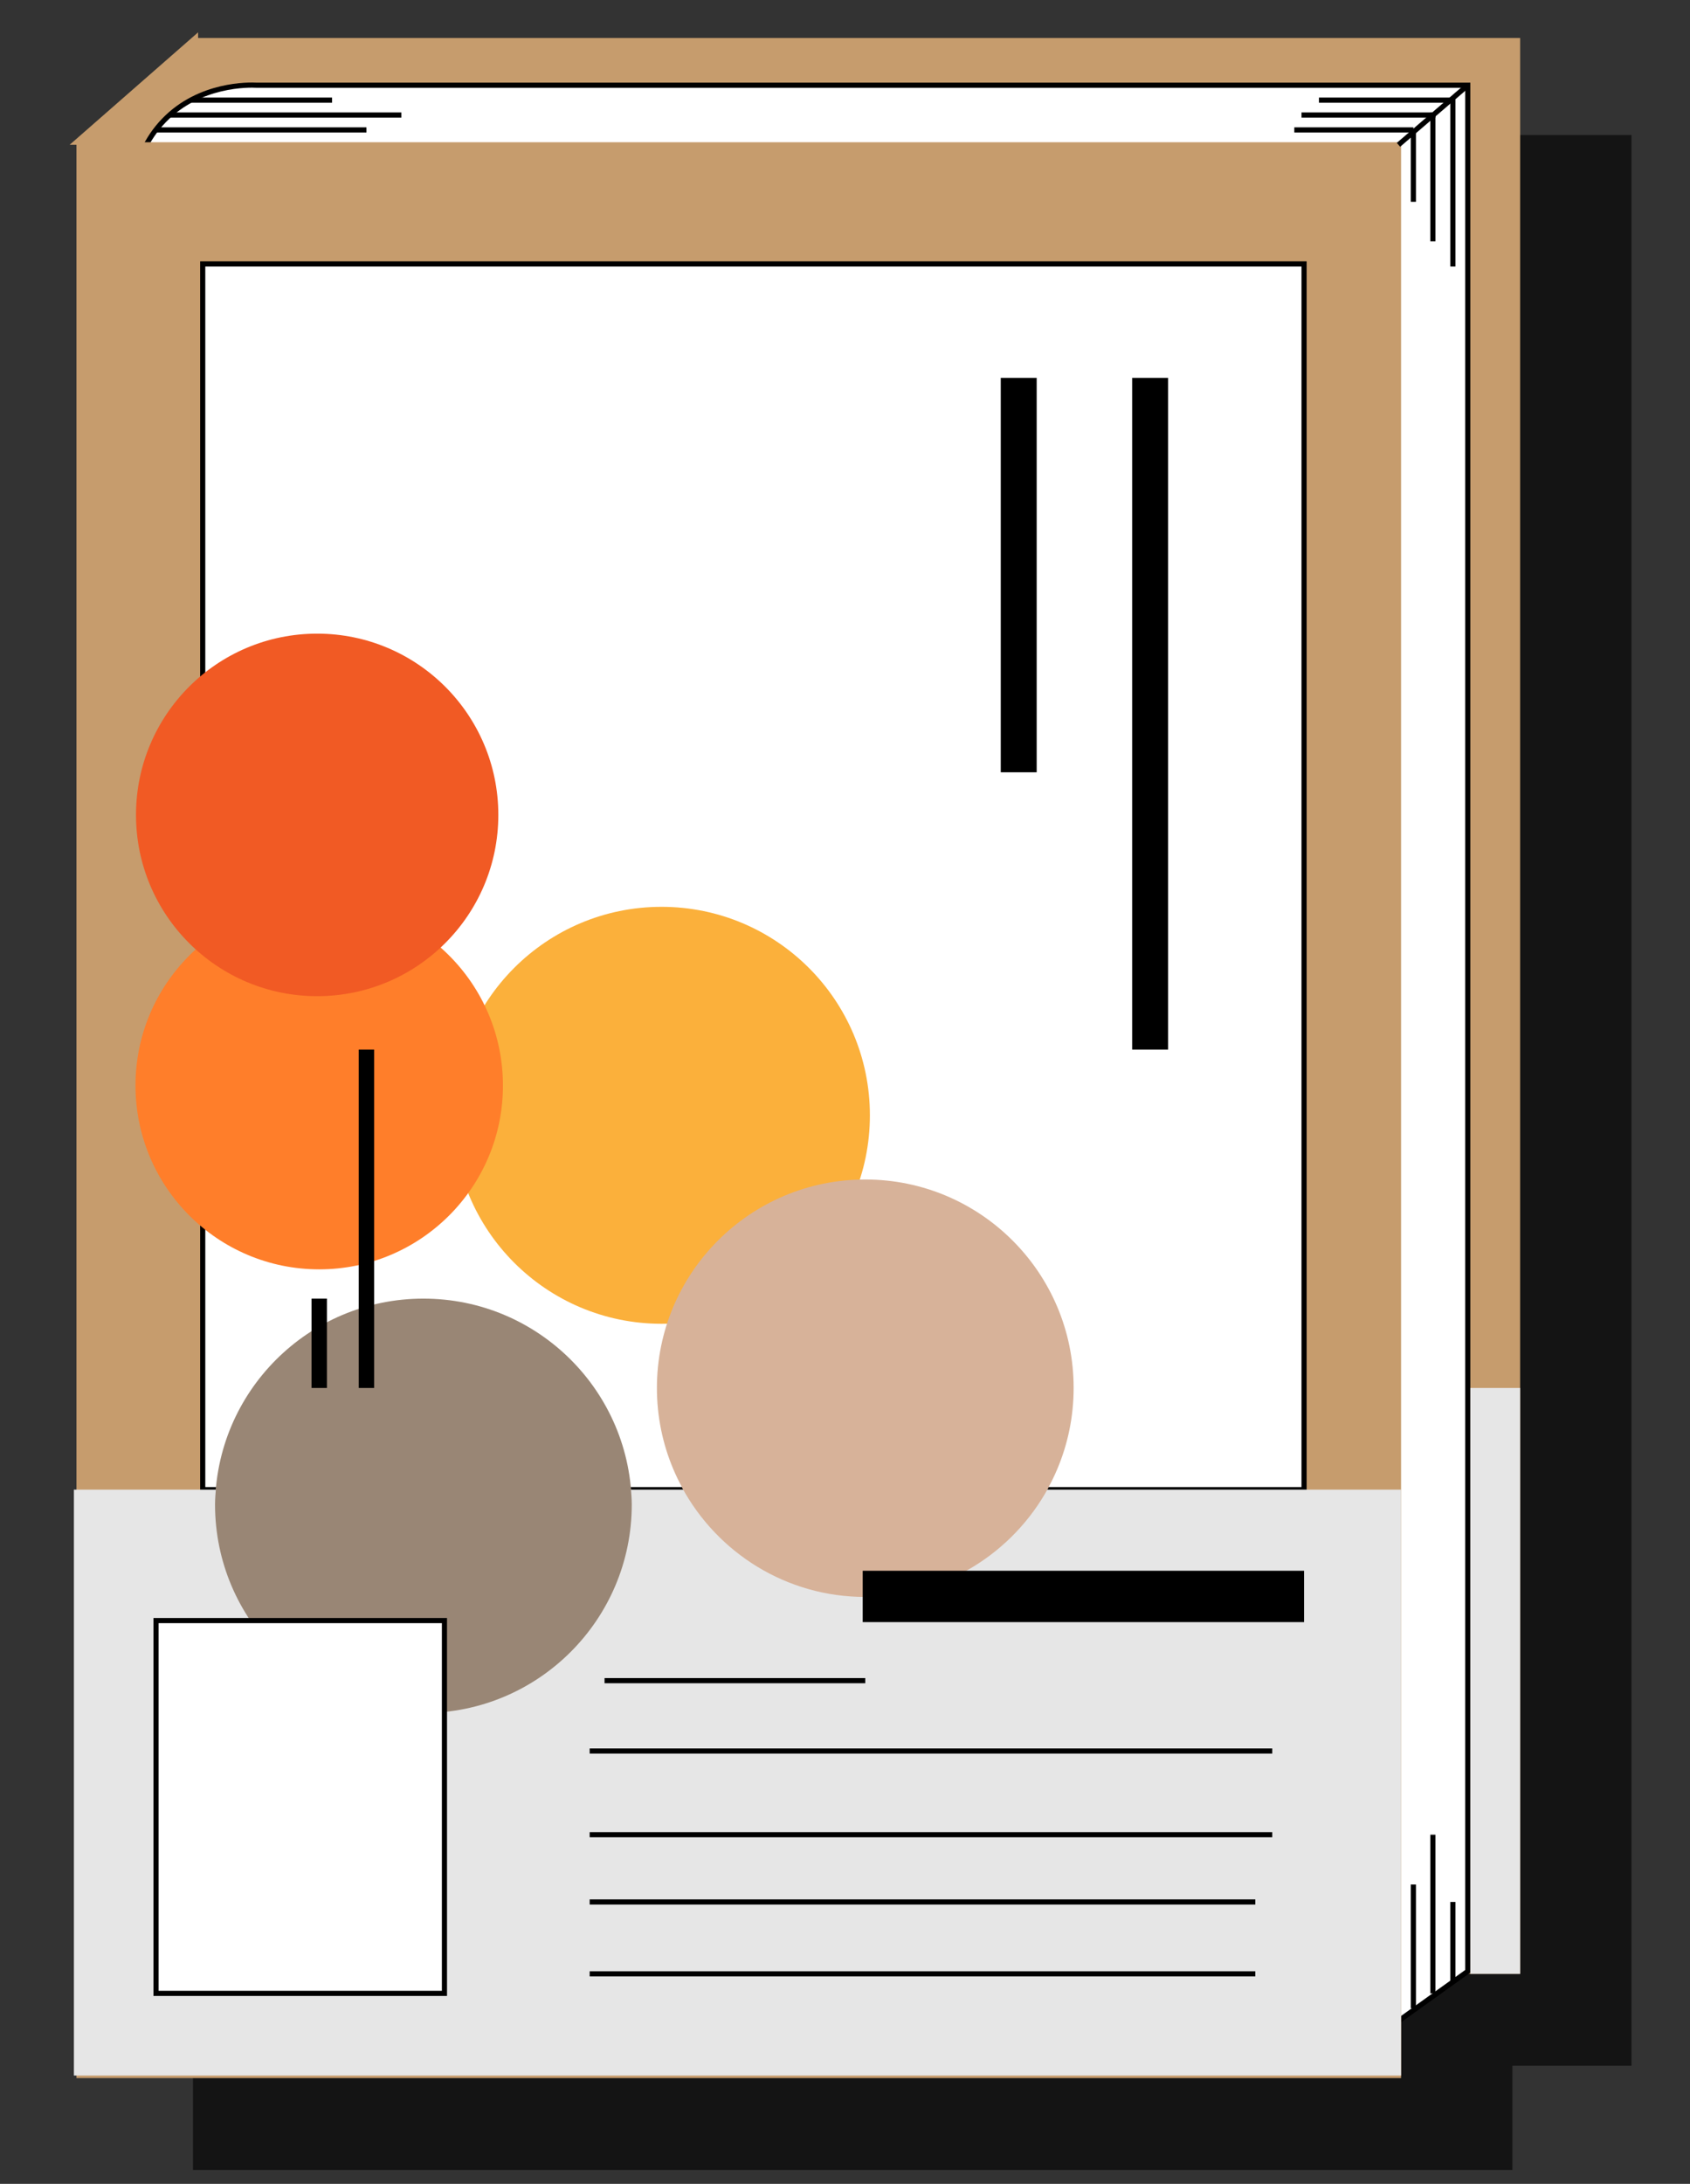
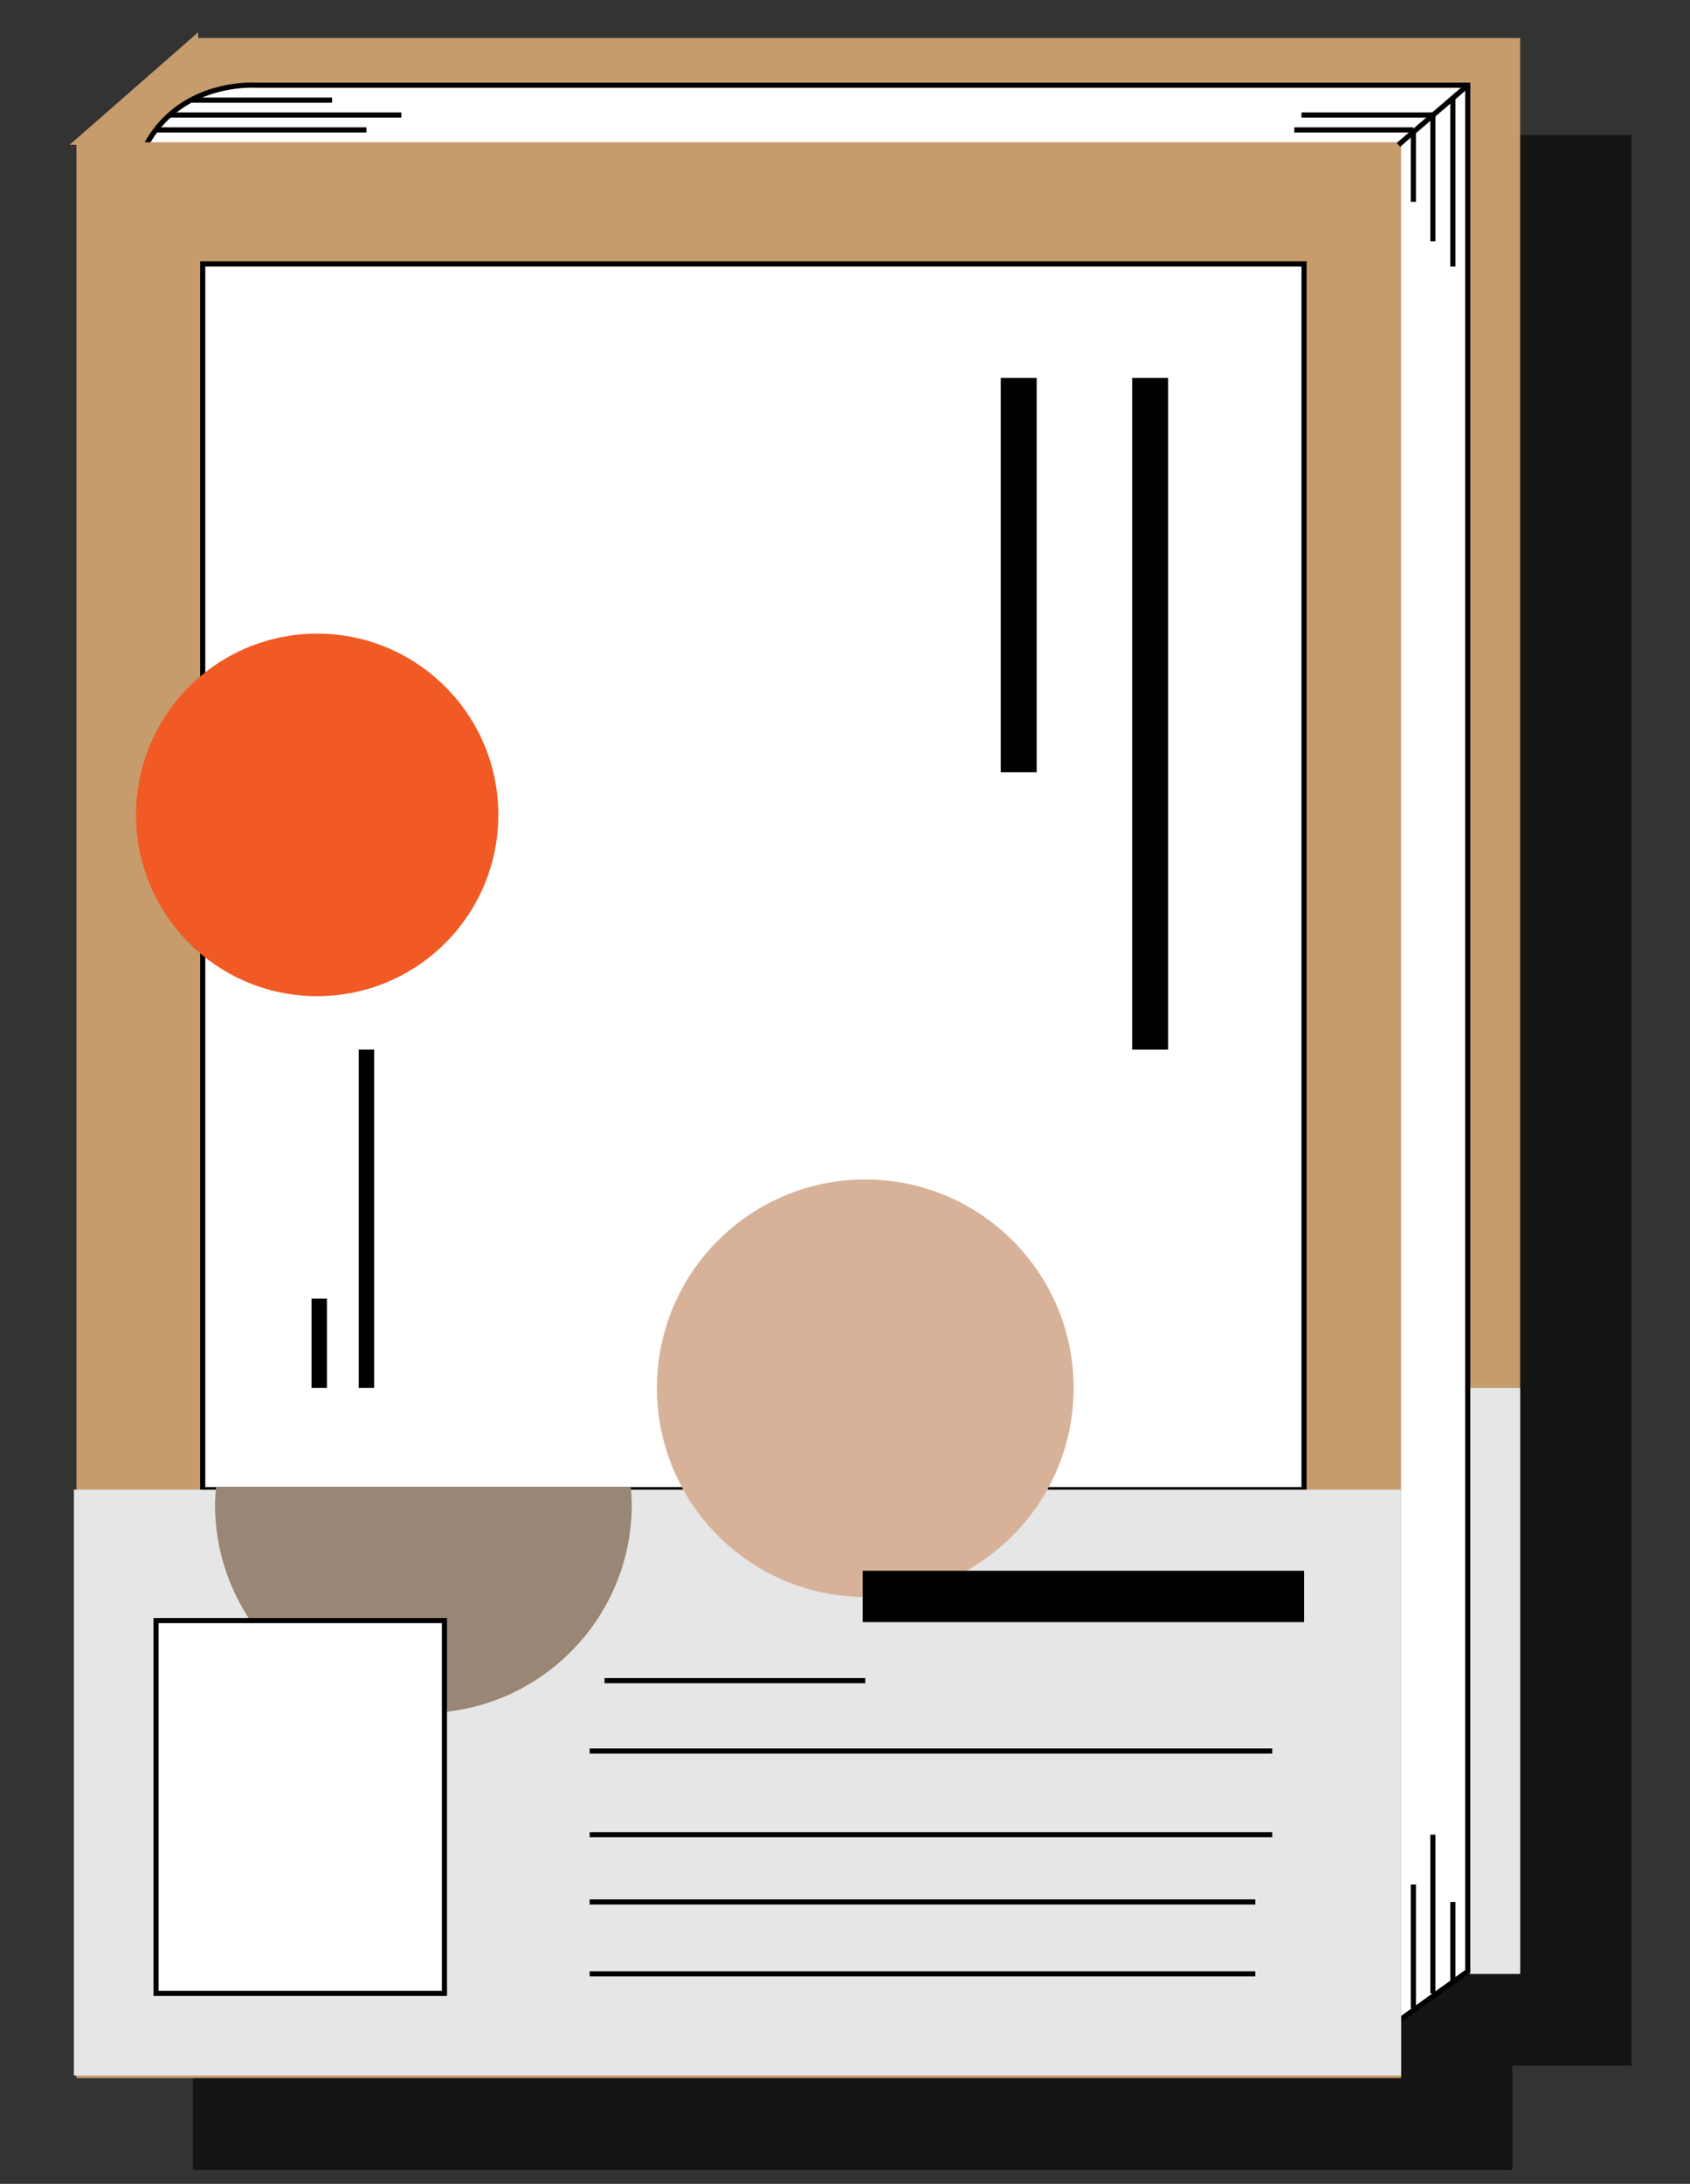
<svg xmlns="http://www.w3.org/2000/svg" version="1.1" id="レイヤー_1" x="0px" y="0px" viewBox="0 0 329.3 425.3" style="enable-background:new 0 0 329.3 425.3;" xml:space="preserve">
  <rect x="0" y="0" width="329.3" height="425.3" fill="#333333" stroke="none" />
  <style type="text/css">
	.st0{opacity:0.6;}
	.st1{fill:#C69C6D;stroke:#C69C6D;stroke-miterlimit:10;}
	.st2{fill:#FFFFFF;stroke:#000000;stroke-miterlimit:10;}
	.st3{fill:none;stroke:#000000;stroke-miterlimit:10;}
	.st4{fill:#FBB03B;}
	.st5{fill:#998675;}
	.st6{fill:#FF7E2A;}
	.st7{fill:#F15A24;}
	.st8{fill:#D7B299;}
	.st9{fill:#E6E6E6;}
	.st10{fill:none;stroke:#000000;stroke-width:7;stroke-miterlimit:10;}
	.st11{fill:none;stroke:#000000;stroke-width:3;stroke-miterlimit:10;}
	.st12{fill:#FFFFFF;stroke:#000000;stroke-width:3;stroke-miterlimit:10;}
	.st13{fill:#FFFFFF;stroke:#000000;stroke-width:10;stroke-miterlimit:10;}
</style>
  <g>
    <polygon class="st0" points="317.9,26.3 60.8,26.3 60.8,46.6 37.6,46.6 37.6,422.6 294.7,422.6 294.7,402.3 317.9,402.3  " />
    <polygon class="st0" points="60.3,25.8 37.1,46.1 60.3,46.1  " />
  </g>
  <g>
    <rect x="38.6" y="7.9" class="st1" width="257.1" height="376" />
    <polygon class="st1" points="38.1,7.4 14.9,27.7 38.1,27.7  " />
  </g>
  <path class="st2" d="M286,16.6H50.1c-1.6-0.1-11.2-0.3-18.1,6.8c-3.7,3.8-5,8-5.5,10.1c0,122.4,0,244.9,0,367.3h235.9l23.6-16.9  V16.6z" />
  <rect x="15.4" y="28.2" class="st1" width="257.1" height="376" />
  <line class="st3" x1="37.1" y1="19.5" x2="64.7" y2="19.5" />
  <line class="st3" x1="33.2" y1="22.4" x2="78.2" y2="22.4" />
  <line class="st3" x1="30.4" y1="25.3" x2="71.4" y2="25.3" />
  <line class="st3" x1="272.5" y1="28.2" x2="286" y2="16.6" />
  <line class="st3" x1="275.4" y1="25.8" x2="275.4" y2="39.3" />
  <line class="st3" x1="279.2" y1="21.9" x2="279.2" y2="47" />
  <line class="st3" x1="283.1" y1="19" x2="283.1" y2="51.9" />
  <line class="st3" x1="275.4" y1="25.3" x2="252.2" y2="25.3" />
  <line class="st3" x1="279.7" y1="22.4" x2="253.6" y2="22.4" />
-   <line class="st3" x1="283.1" y1="19.5" x2="257" y2="19.5" />
  <line class="st3" x1="283.1" y1="385.8" x2="283.1" y2="370.4" />
  <line class="st3" x1="275.4" y1="391.1" x2="275.4" y2="367" />
  <line class="st3" x1="279.2" y1="388.2" x2="279.2" y2="357.3" />
  <rect x="39.5" y="51.4" class="st2" width="214.6" height="238.7" />
  <g>
-     <circle class="st4" cx="128.9" cy="217.2" r="40.6" />
-     <circle class="st5" cx="82.5" cy="293.5" r="40.6" />
-     <circle class="st6" cx="62.2" cy="211.4" r="35.8" />
    <circle class="st7" cx="61.8" cy="158.7" r="35.3" />
    <circle class="st8" cx="168.6" cy="270.3" r="40.6" />
  </g>
  <rect x="14.4" y="290.1" class="st9" width="258.6" height="114.1" />
  <rect x="286.5" y="270.3" class="st9" width="9.7" height="114.1" />
  <path class="st5" d="M41.9,293c0,22.4,18.2,40.6,40.6,40.6s40.6-18.2,40.6-40.6c0-1.1-0.1-2.3-0.2-3.4H42.1  C42,290.8,41.9,291.9,41.9,293z" />
  <path class="st8" d="M132.9,289.7c6.9,12.7,20.3,21.3,35.7,21.3s28.8-8.6,35.7-21.3H132.9z" />
  <g>
-     <path class="st9" d="M34.3,322.2" />
    <g>
      <path class="st9" d="M34.3,323.7c1.9,0,1.9-3,0-3C32.4,320.7,32.4,323.7,34.3,323.7L34.3,323.7z" />
    </g>
  </g>
  <path class="st10" d="M224.1,73.6v130.8V73.6z" />
  <path class="st10" d="M198.5,73.6v76.8V73.6z" />
  <path class="st11" d="M71.4,204.4v65.9V204.4z" />
  <rect x="30.4" y="315.6" class="st2" width="56.2" height="72.6" />
  <path class="st12" d="M62.2,252.9v17.4V252.9z" />
  <path class="st2" d="M117.8,327.3h50.8H117.8z" />
  <path class="st2" d="M114.9,341h133H114.9z" />
  <path class="st2" d="M114.9,357.3h133H114.9z" />
  <path class="st2" d="M114.9,370.4h129.7H114.9z" />
  <path class="st2" d="M114.9,384.4h129.7H114.9z" />
  <path class="st13" d="M168.1,310.9h86H168.1z" />
</svg>